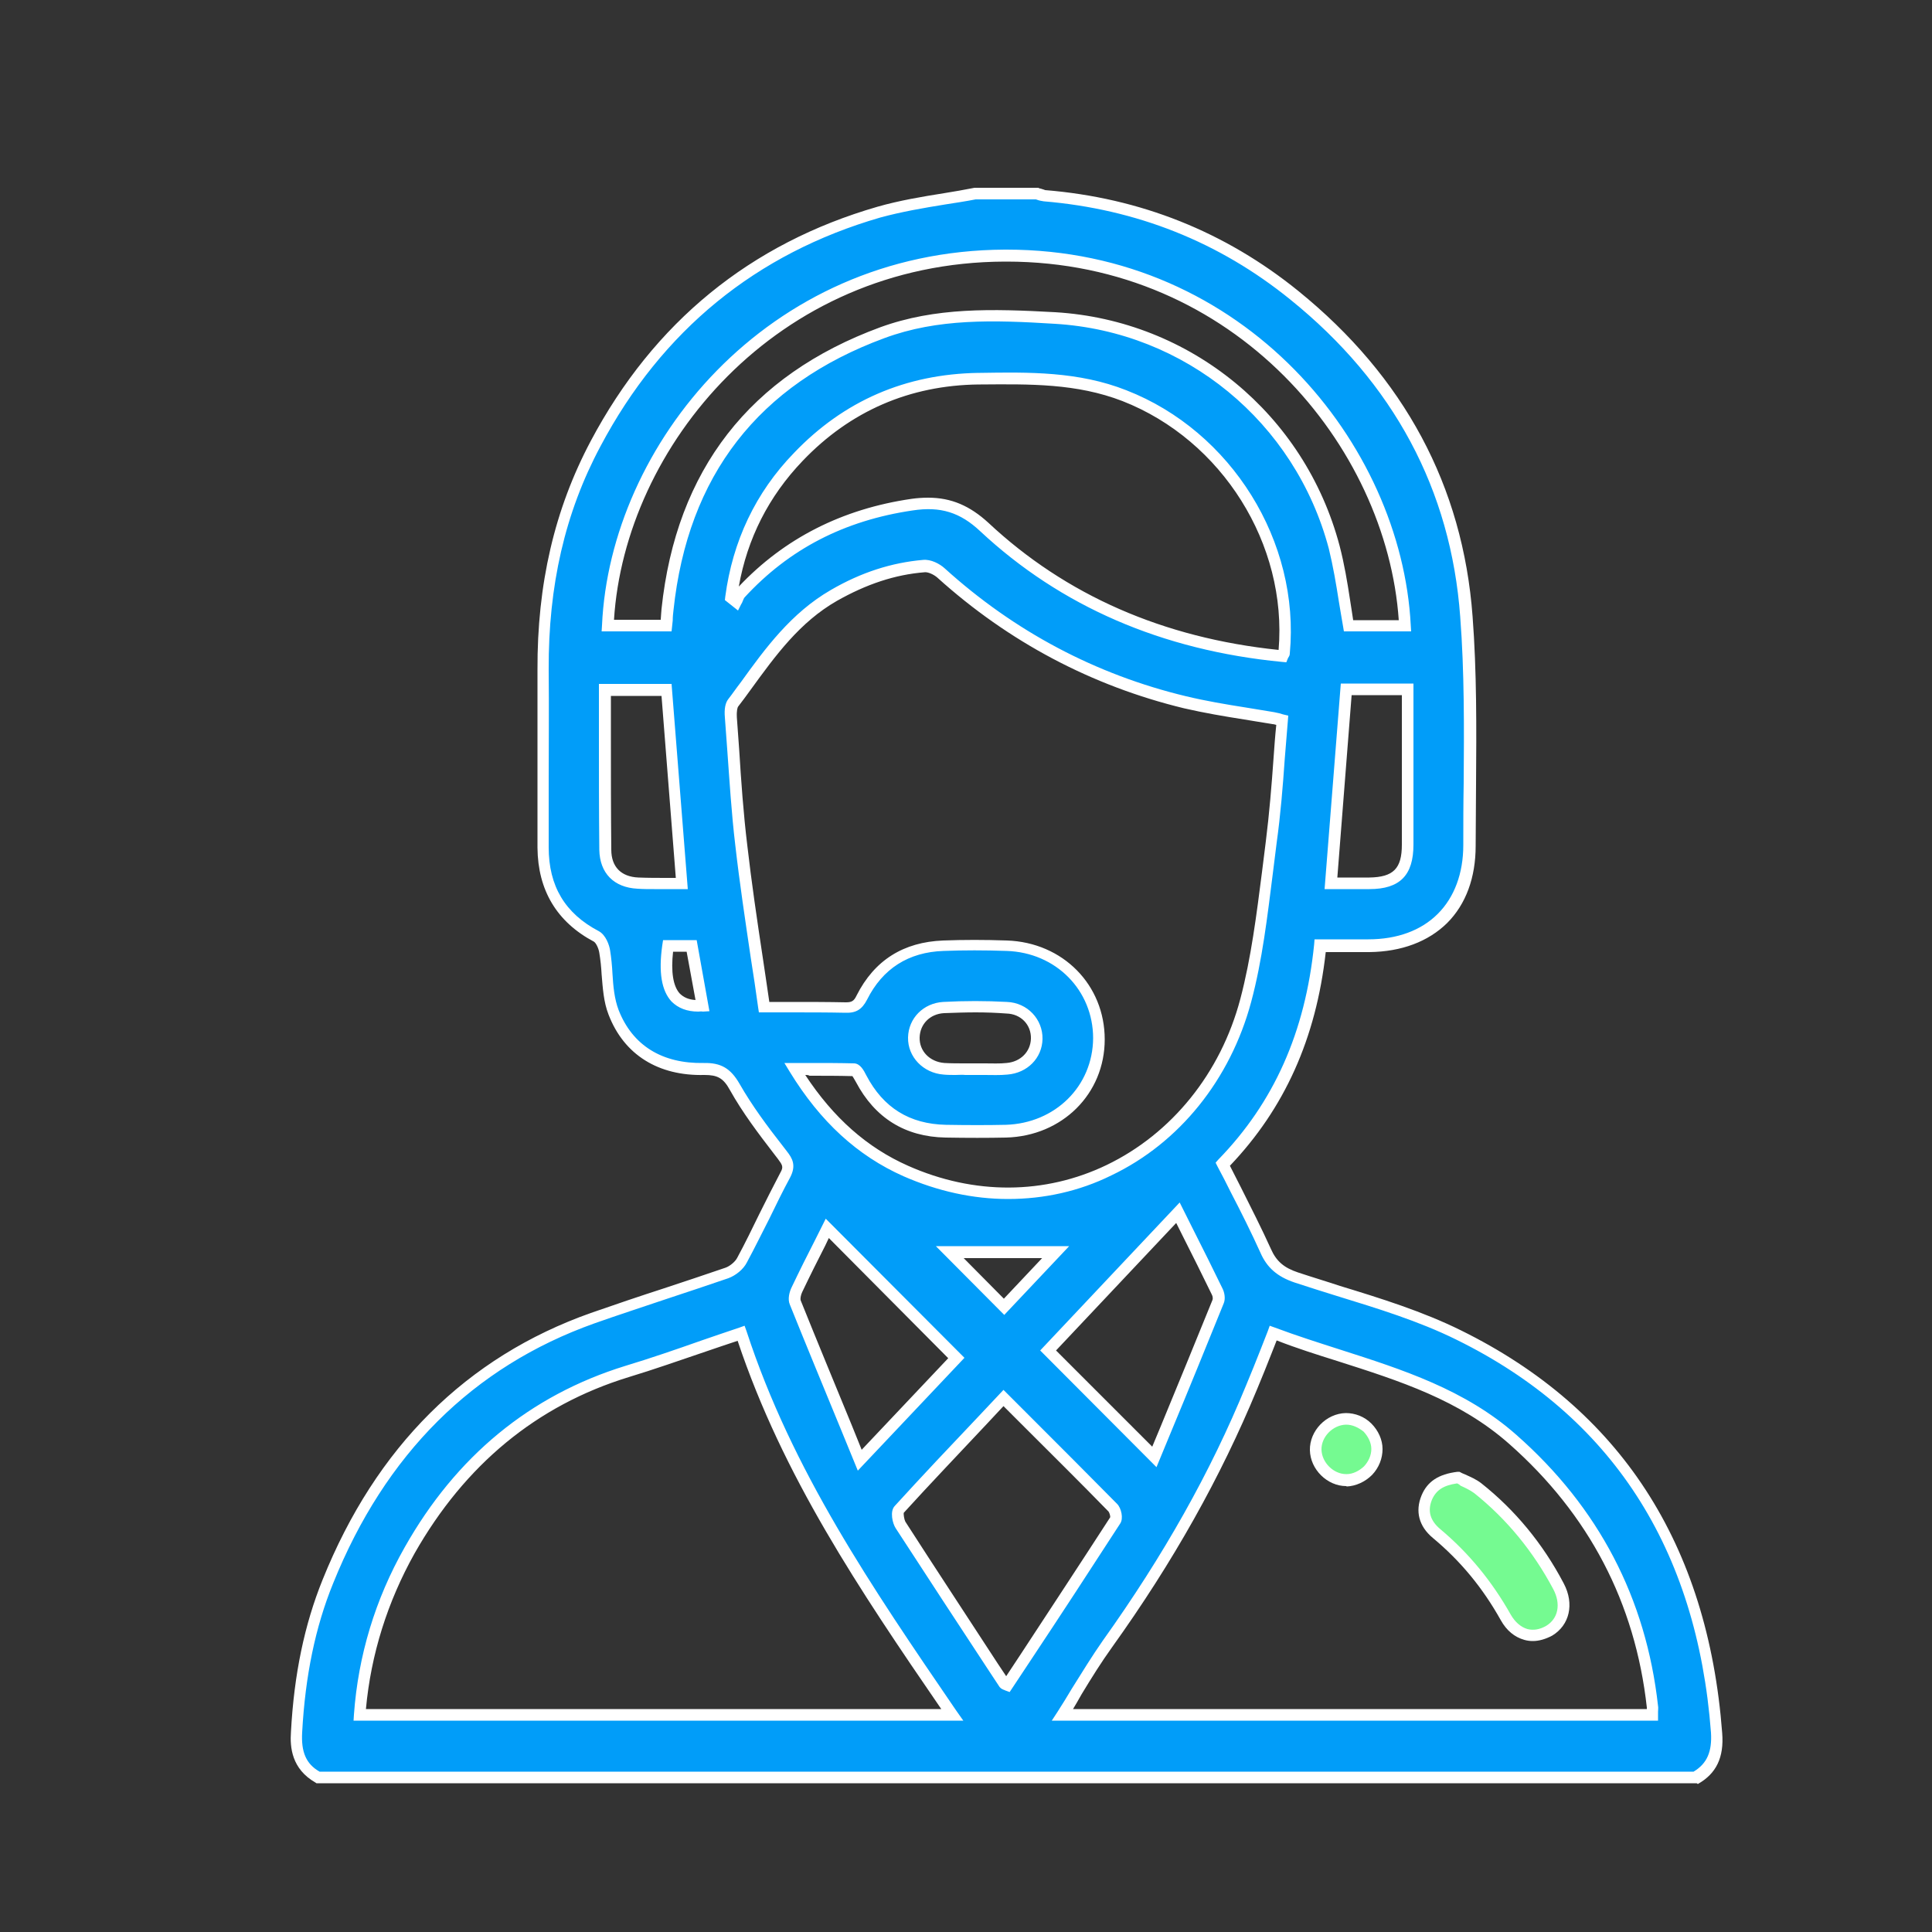
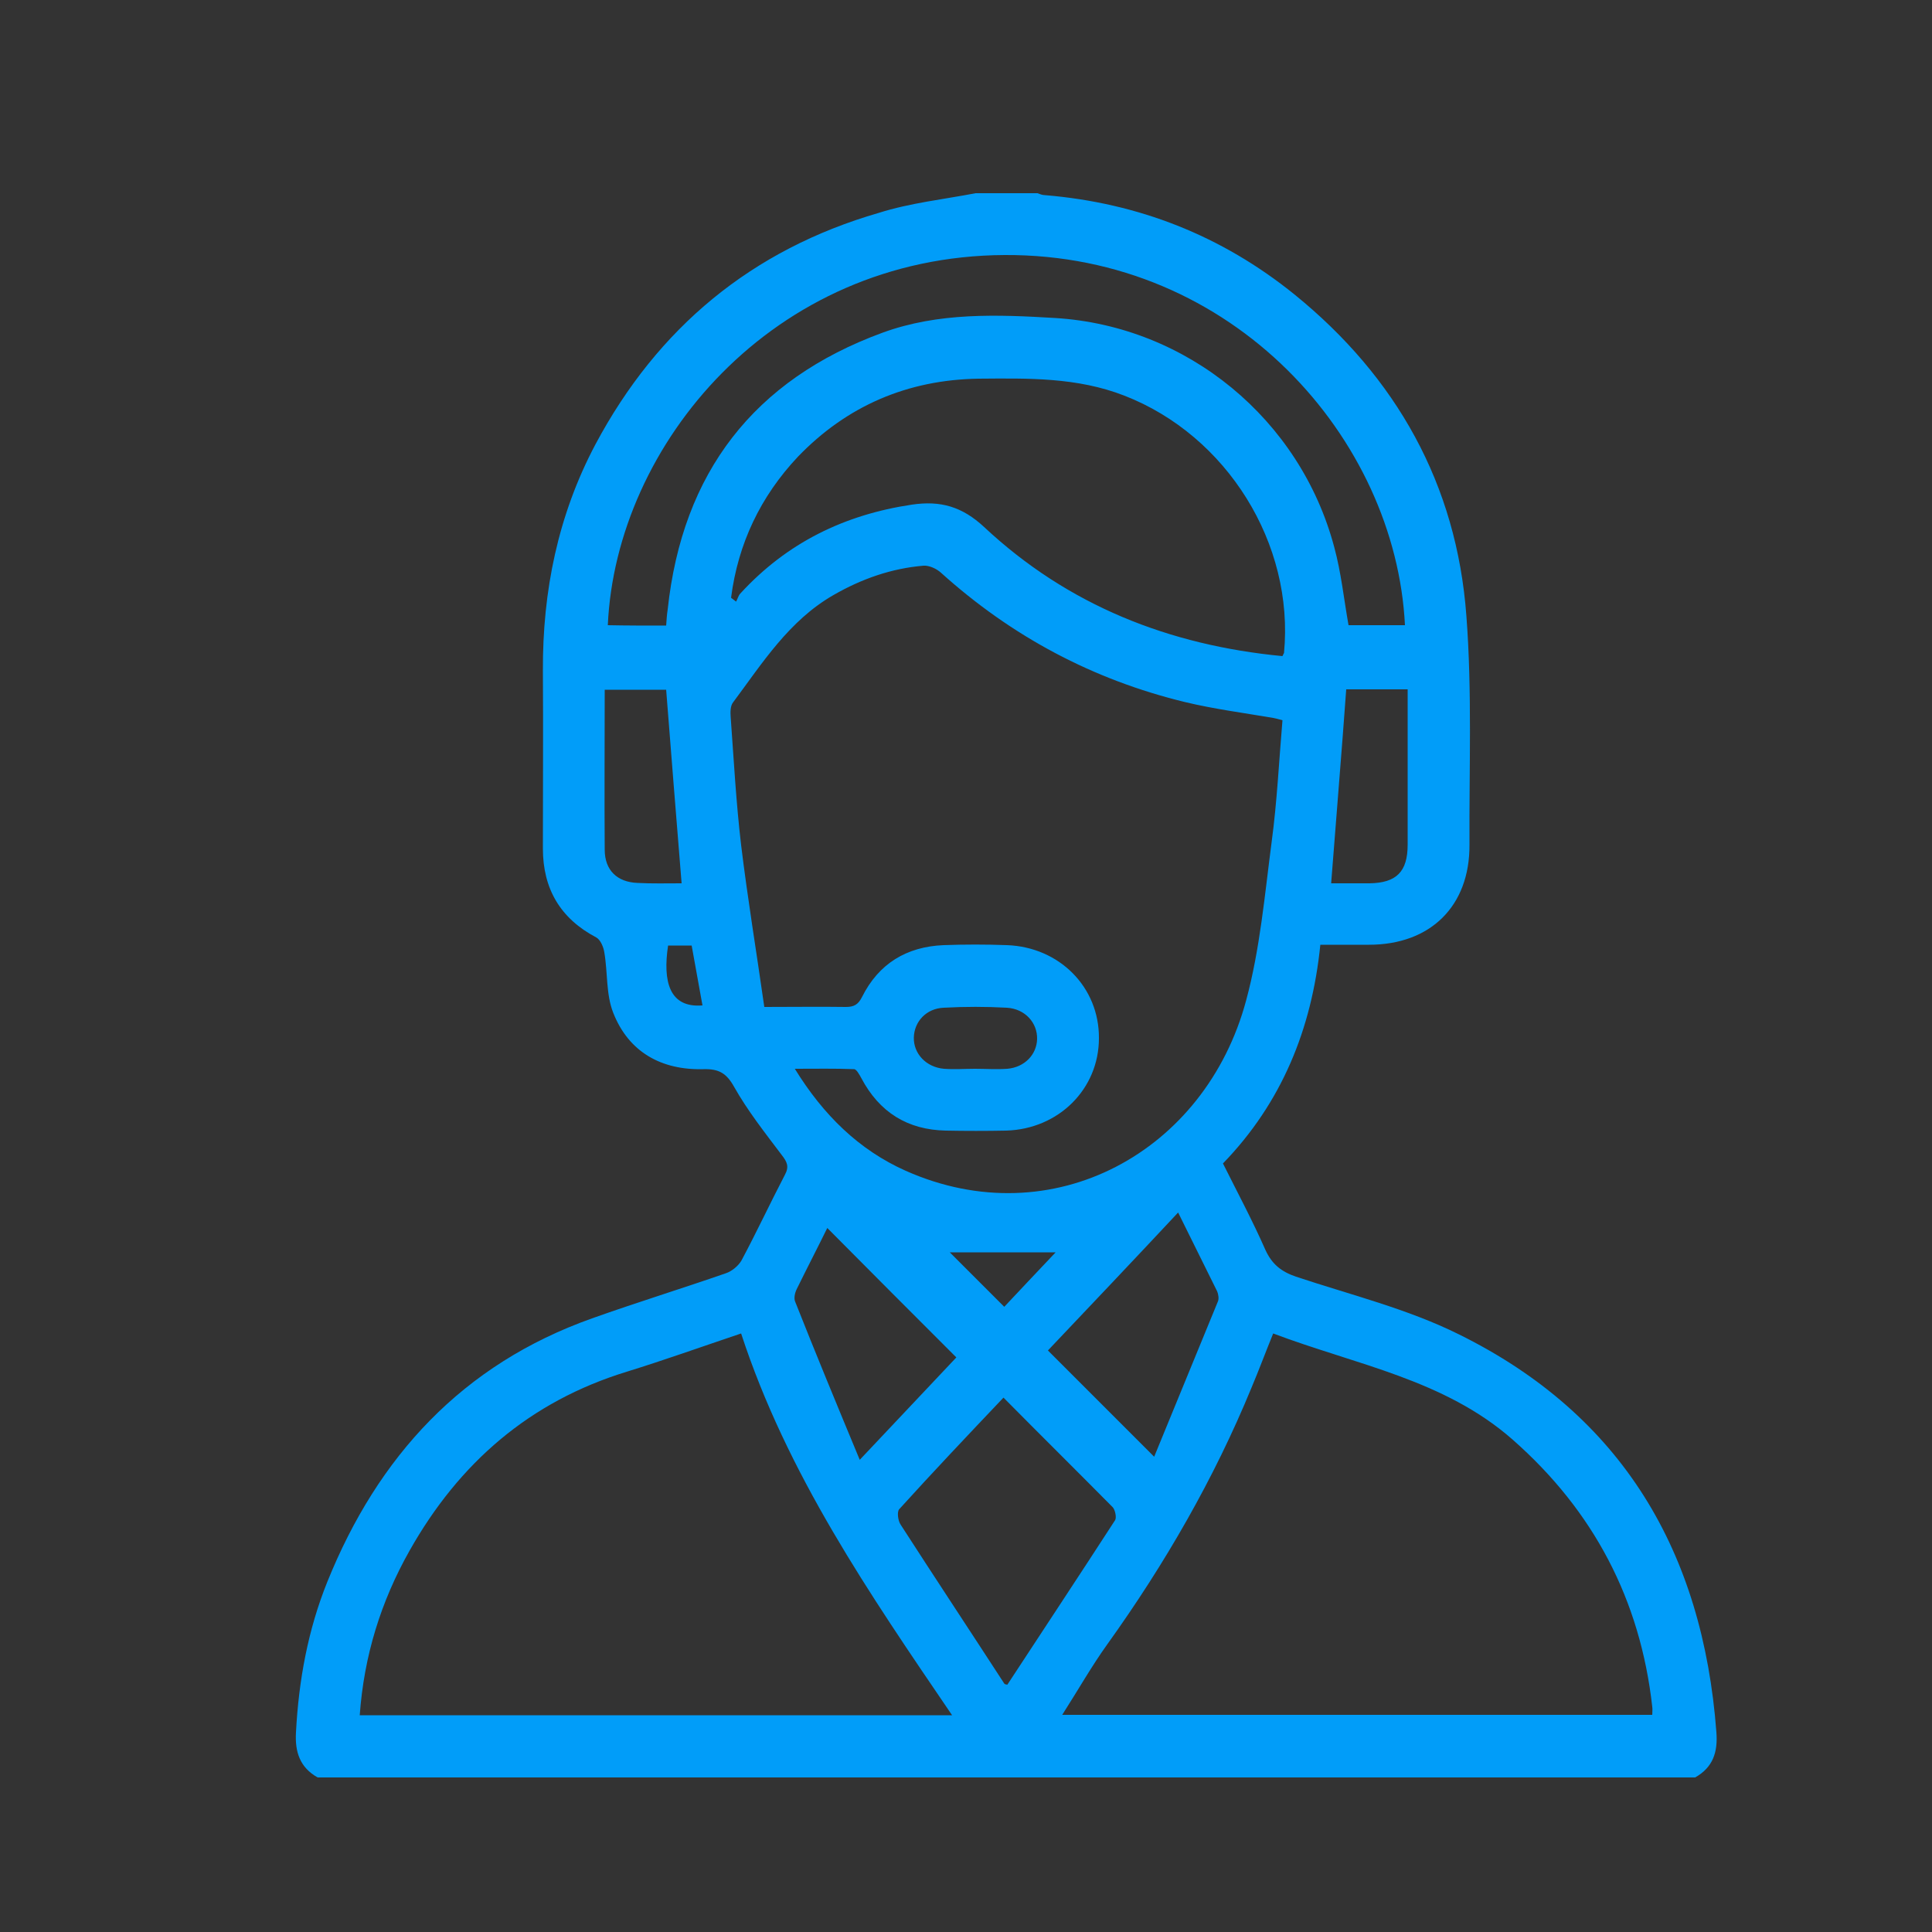
<svg xmlns="http://www.w3.org/2000/svg" id="Layer_1" x="0px" y="0px" viewBox="0 0 500 500" style="enable-background:new 0 0 500 500;" xml:space="preserve">
  <rect x="0" y="0" width="500" height="500" fill="#333333" stroke="none" />
  <style type="text/css">	.st0{fill:#019DF9;}	.st1{fill:#FFFFFF;}	.st2{fill:#75FA91;}</style>
  <g>
    <g>
      <path class="st0" d="M252.5,50c5.3,0,10.7,0,16,0c0.6,0.2,1.2,0.5,1.9,0.5c24.2,2,45.8,10.5,64.6,25.7   c26.4,21.4,42,49.2,44.5,83.2c1.5,19.6,0.7,39.5,0.8,59.2c0.1,15.9-10.1,25.9-26,25.9c-4.1,0-8.2,0-12.6,0   c-2.2,21.8-10,40.9-25.2,56.6c3.8,7.6,7.7,14.9,11,22.4c1.7,3.7,4.1,5.6,7.9,6.9c14.1,4.7,28.8,8.3,42.1,14.9   c42.4,20.9,63.2,56.4,66.7,103c0.4,5.2-0.9,9.1-5.5,11.7c-118.8,0-237.6,0-356.5,0c-4.6-2.6-5.9-6.6-5.6-11.7   c0.7-13.4,3.1-26.5,8.1-38.9c13.1-32.5,35-56.3,68.5-68.2c11.5-4.1,23.2-7.7,34.7-11.7c1.5-0.5,3.2-1.9,4-3.3   c3.9-7.3,7.4-14.8,11.2-22.1c1.2-2.2,0.6-3.4-0.8-5.2c-4.3-5.7-8.8-11.4-12.3-17.6c-2-3.6-4-4.7-7.9-4.6   c-10.9,0.3-19.4-4.4-23.4-14.6c-1.9-4.8-1.4-10.4-2.3-15.6c-0.2-1.4-1-3.3-2.1-3.9c-9.3-4.9-13.8-12.6-13.8-23   c0-15.3,0.1-30.7,0-46c-0.1-20.6,3.9-40.3,13.6-58.6c16.1-30.2,40.5-50.4,73.3-59.9C235.6,52.5,244.2,51.6,252.5,50z M197.8,260.6   c7.8,0,14.4-0.1,21.1,0c2.1,0,3.2-0.6,4.2-2.6c4.3-8.6,11.5-13,21.1-13.4c5.5-0.2,10.9-0.2,16.4,0c13.6,0.5,23.9,10.9,23.8,24.1   c0,13.1-10.4,23.5-24,23.9c-5.2,0.1-10.4,0.1-15.6,0c-9.9-0.2-17.2-4.7-21.9-13.6c-0.5-0.9-1.2-2.2-1.8-2.3   c-4.9-0.2-9.9-0.1-15.4-0.1c7.4,12,16.6,21,28.7,26.4c38,16.9,77.6-4.9,88.1-44.1c3.6-13.3,4.8-27.3,6.6-41   c1.4-10.4,1.9-20.9,2.8-31.5c-1.1-0.3-1.8-0.5-2.4-0.6c-7.6-1.3-15.3-2.3-22.8-4.1c-23.9-5.8-44.9-17-63.2-33.5   c-1.1-1-3-1.9-4.5-1.8c-8.3,0.7-16,3.4-23.3,7.6c-11.5,6.6-18.4,17.6-26,27.8c-0.7,0.9-0.7,2.5-0.6,3.8c0.8,11,1.4,22.1,2.7,33.1   C193.5,232.7,195.8,246.5,197.8,260.6z M191.8,345.1c-10.4,3.5-19.9,6.9-29.6,9.9c-25.1,7.7-43.4,23.6-56.2,46.3   c-7.4,13.1-11.8,27.2-12.9,42.6c50.9,0,101.6,0,153.3,0C224.9,412.3,203.7,381.5,191.8,345.1z M329.5,345.1c-2,4.9-3.7,9.5-5.6,14   c-9.7,23.6-22.4,45.6-37.3,66.4c-4.1,5.7-7.6,11.9-11.7,18.3c51.4,0,102,0,152.7,0c0-0.8,0.1-1.4,0-2.1   c-3.1-27.7-15.2-50.7-36.1-69.1C373.8,357,350.9,353.2,329.5,345.1z M189.2,154.7c0.4,0.3,0.9,0.7,1.3,1c0.4-0.7,0.6-1.6,1.1-2.1   c12-13.1,26.9-20.4,44.4-23c7.4-1.1,13,0.5,18.7,5.8c21.7,20.3,47.9,30.6,77.2,33.4c0.1-0.3,0.3-0.6,0.4-0.8   c2.7-28.3-14.8-56.3-41.3-66.6c-12.3-4.8-25-4.5-37.8-4.4c-18.3,0.3-34,7-46.7,20.2C196.8,128.5,191,140.7,189.2,154.7z    M172.4,161.9c0.1-1.6,0.2-2.9,0.4-4.2c3.8-35.4,22.3-59.4,55.6-71.6c14.5-5.3,29.7-4.7,44.7-3.8c34.2,2.1,63.4,26.2,72.2,59.3   c1.8,6.6,2.5,13.5,3.7,20.2c4.8,0,9.7,0,14.6,0C361.2,113.6,319.3,65.7,260,66c-60.1,0.3-100.6,49.1-102.7,95.8   C162.2,161.9,167.1,161.9,172.4,161.9z M259.7,361.7c-9.3,9.8-18.3,19.3-27,28.9c-0.6,0.7-0.3,3,0.4,4   c8.9,13.8,17.9,27.4,26.8,41.1c0.1,0.2,0.4,0.2,0.8,0.3c9.3-14.2,18.7-28.4,27.9-42.6c0.4-0.7,0-2.6-0.6-3.3   C278.8,380.8,269.4,371.5,259.7,361.7z M271.2,349.5c9,9,17.9,17.9,27.5,27.5c5.5-13.4,11-26.8,16.5-40.2c0.3-0.7,0.1-1.9-0.2-2.6   c-3.3-6.7-6.6-13.3-10.1-20.4C293.4,326.1,282.2,337.9,271.2,349.5z M222.5,377.8c9.3-9.8,17.5-18.6,25-26.5   c-11.4-11.4-22.5-22.5-33.4-33.5c-2.4,4.9-5.2,10.3-7.9,15.8c-0.5,1-0.8,2.4-0.4,3.3C211.1,350.3,216.6,363.6,222.5,377.8z    M176.4,228.6c-1.4-17.1-2.7-33.6-4-50.1c-5.3,0-10.6,0-15.9,0c0,14-0.1,27.7,0,41.4c0,5.3,3.2,8.4,8.5,8.6   C168.8,228.7,172.5,228.6,176.4,228.6z M344.5,228.6c3.4,0,6.7,0,9.9,0c7-0.1,9.9-3,9.9-10c0-12,0-24,0-35.9c0-1.4,0-2.8,0-4.3   c-5.7,0-10.8,0-15.9,0C347.2,195.1,345.8,211.6,344.5,228.6z M252.3,276.6c2.8,0,5.6,0.2,8.4,0c4.5-0.4,7.6-3.7,7.7-7.7   c0.1-4.2-3.1-7.8-7.8-8.1c-5.4-0.3-10.9-0.3-16.4,0c-4.5,0.2-7.6,3.6-7.7,7.7c-0.1,4.2,3.2,7.7,7.8,8.1   C247,276.8,249.7,276.6,252.3,276.6z M273.2,324.1c-10,0-19.2,0-27.4,0c4.2,4.2,9.1,9.1,14.1,14.1   C264,333.8,268.4,329.2,273.2,324.1z M172.9,244.7c-1.4,9.3,0.3,16.2,8.9,15.5c-0.9-5.2-1.9-10.3-2.8-15.5   C176.8,244.7,175,244.7,172.9,244.7z" />
-       <path class="st1" d="M439.1,461.5H81.9l-0.3-0.2c-6.1-3.5-6.6-9.1-6.3-13.1c0.8-14.9,3.5-27.8,8.2-39.4   c13.8-34.3,37.2-57.6,69.4-69c6.3-2.2,12.8-4.4,19-6.4c5.2-1.7,10.5-3.5,15.8-5.3c1.2-0.4,2.6-1.6,3.1-2.6c2-3.7,3.9-7.6,5.7-11.3   c1.8-3.6,3.6-7.2,5.5-10.8c0.8-1.4,0.5-1.9-0.7-3.5l-1-1.3c-4-5.2-8.1-10.6-11.4-16.5c-1.7-3.1-3.2-3.9-6.6-3.9   c-11.9,0.3-20.8-5.2-24.8-15.6c-1.3-3.3-1.5-6.9-1.8-10.4c-0.1-1.9-0.3-3.8-0.6-5.6c-0.2-1.3-0.9-2.6-1.4-2.9   c-9.6-5.1-14.5-13.3-14.6-24.3c0-5.5,0-11,0-16.5c0-9.7,0-19.7,0-29.5c-0.1-22.2,4.4-41.6,13.8-59.3   c16.3-30.7,41.3-51.1,74.2-60.6c5.6-1.6,11.5-2.6,17.2-3.5c2.6-0.4,5.3-0.9,7.9-1.4h0.3h16.2l0.2,0.1c0.2,0.1,0.5,0.1,0.7,0.2   c0.3,0.1,0.7,0.2,0.9,0.3c24.6,2,46.6,10.8,65.5,26.1c27.4,22.2,42.6,50.5,45.1,84.2c1.1,14.4,1,29.1,0.9,43.4   c0,5.2-0.1,10.6-0.1,16c0,8.2-2.5,15.1-7.4,20c-4.9,4.8-11.8,7.4-20.1,7.5c-2.8,0-5.6,0-8.5,0h-2.8c-2.5,22.4-10.7,40.5-24.8,55.3   c1,1.9,1.9,3.8,2.9,5.7c2.6,5.2,5.3,10.5,7.7,15.8c1.4,3.2,3.4,4.9,7,6.1s7.3,2.3,10.9,3.5c10.5,3.2,21.4,6.6,31.3,11.5   c41.2,20.3,63.9,55.3,67.6,104.2c0.5,6.3-1.5,10.5-6.3,13.2L439.1,461.5z M82.7,458.5h355.6c3.5-2.1,4.8-5.2,4.5-10.1   c-3.6-47.7-25.8-82-65.9-101.7c-9.7-4.8-20.5-8.1-30.9-11.3c-3.6-1.1-7.3-2.3-11-3.5c-4.4-1.5-7.1-3.8-8.8-7.7   c-2.4-5.3-4.9-10.3-7.7-15.7c-1.1-2.2-2.2-4.4-3.4-6.6l-0.5-1l0.7-0.8c14.4-14.8,22.5-33,24.8-55.7l0.1-1.3h5.5c2.9,0,5.7,0,8.4,0   c7.5,0,13.7-2.3,18-6.6s6.6-10.5,6.6-17.8c0-5.3,0-10.7,0.1-16c0.1-14.2,0.2-28.8-0.9-43.1c-2.4-32.8-17.2-60.5-44-82.1   c-18.4-14.9-39.8-23.4-63.8-25.4c-0.6-0.1-1.2-0.2-1.7-0.4c-0.1,0-0.2-0.1-0.3-0.1h-15.6c-2.6,0.5-5.2,0.9-7.8,1.3   c-5.6,0.9-11.4,1.9-16.9,3.4c-32.1,9.3-56.5,29.2-72.4,59.2c-9.2,17.2-13.5,36.1-13.4,57.8c0.1,9.8,0,19.8,0,29.5   c0,5.5,0,11,0,16.5c0,10,4.2,17.1,13,21.7c1.8,1,2.7,3.6,2.9,5c0.3,1.9,0.5,3.9,0.6,5.9c0.2,3.4,0.5,6.6,1.6,9.5   c3.6,9.2,11.3,13.9,22,13.7c4.5-0.1,7,1.4,9.3,5.4c3.2,5.6,7.2,11,11.2,16.1l1,1.3c1.5,1.9,2.5,3.7,0.9,6.8   c-1.9,3.5-3.7,7.2-5.4,10.7c-1.9,3.7-3.8,7.6-5.8,11.3c-0.9,1.8-2.9,3.4-4.8,4.1c-5.3,1.8-10.6,3.6-15.8,5.3   c-6.2,2.1-12.7,4.2-18.9,6.4c-31.4,11.2-54.1,33.8-67.6,67.3c-4.6,11.3-7.2,23.9-8,38.5C77.9,453.4,79.2,456.5,82.7,458.5z    M429.2,445.3h-157l1.5-2.3c1.3-2,2.5-4,3.7-6c2.7-4.3,5.2-8.4,8-12.4c15.7-22,27.9-43.6,37.1-66.1c1.3-3.1,2.5-6.1,3.8-9.4   c0.6-1.5,1.2-3.1,1.8-4.6l0.5-1.4l1.4,0.5c5.6,2.1,11.3,3.9,16.9,5.7c15.9,5.1,32.3,10.3,45.6,22.1c21.2,18.7,33.5,42.2,36.6,70.1   c0.1,0.5,0,1,0,1.5c0,0.2,0,0.5,0,0.7v1.6L429.2,445.3L429.2,445.3z M277.7,442.3h148.5c0-0.1,0-0.3,0-0.4   c-3-27.1-15-50-35.6-68.2c-12.9-11.4-28.3-16.3-44.6-21.5c-5.1-1.6-10.5-3.3-15.6-5.3c-0.4,1.1-0.9,2.2-1.3,3.3   c-1.3,3.3-2.5,6.3-3.8,9.4c-9.4,22.7-21.6,44.5-37.5,66.7c-2.8,3.9-5.3,7.9-7.9,12.2C279.2,439.8,278.4,441.1,277.7,442.3z    M249.3,445.3H91.5l0.1-1.6c1.1-15.2,5.5-29.8,13.1-43.2c13.3-23.6,32.5-39.4,57.1-47c6.6-2,13-4.2,19.8-6.6   c3.2-1.1,6.4-2.2,9.7-3.3l1.4-0.5l0.5,1.4c11.8,36.1,32.4,66.2,54.2,98.1L249.3,445.3z M94.7,442.3h148.9   c-21.2-30.9-41-60.3-52.7-95.3c-2.8,0.9-5.6,1.9-8.3,2.8c-6.8,2.3-13.3,4.6-19.9,6.6c-23.8,7.3-42.4,22.7-55.4,45.6   C100.3,414.5,96,428.1,94.7,442.3z M261.3,437.9l-1.1-0.4c-0.1,0-0.2-0.1-0.2-0.1c-0.3-0.1-0.9-0.3-1.3-0.8l-2.9-4.4   c-7.9-12-16-24.4-24-36.7c-0.8-1.2-1.6-4.4-0.2-5.8c7.1-7.8,14.2-15.3,21.7-23.2l6.4-6.8l6.8,6.8c7.8,7.8,15.2,15.2,22.6,22.7   c1.1,1.1,1.7,3.8,0.8,5.1c-7.7,11.9-15.6,24-23.3,35.6L261.3,437.9z M233.9,391.5c-0.1,0.4,0.1,1.7,0.4,2.3   c7.9,12.3,16.1,24.7,23.9,36.7l2.2,3.3l3.7-5.6c7.6-11.6,15.5-23.6,23.2-35.5c0.1-0.4-0.2-1.2-0.4-1.5   c-7.4-7.6-14.8-14.9-22.6-22.7l-4.6-4.6l-4.3,4.6C248,376.4,240.9,383.8,233.9,391.5z M287.3,392.7L287.3,392.7L287.3,392.7z    M222,380.6l-4.3-10.5c-4.6-11.2-9-21.8-13.3-32.5c-0.6-1.4-0.1-3.3,0.5-4.5c2-4.2,4-8.2,6-12.1l2.8-5.6l35.9,36L222,380.6z    M214.5,320.4l-0.9,1.9c-2,3.9-4,7.9-6,12.1c-0.4,0.8-0.5,1.8-0.4,2.1c4.3,10.7,8.7,21.3,13.3,32.5l2.5,6.2l22.4-23.7L214.5,320.4   z M299.3,379.7l-30.1-30.2l36.1-38.3l3.4,6.8c2.7,5.3,5.2,10.4,7.7,15.5c0.5,1,0.8,2.6,0.3,3.8c-4.5,11.1-9.1,22.4-13.6,33.2   L299.3,379.7z M273.3,349.5l24.9,24.9l2-4.8c4.5-10.9,9.1-22.1,13.6-33.2c0.1-0.2,0.1-0.9-0.2-1.4c-2.5-5.1-5-10.2-7.7-15.5   l-1.5-3L273.3,349.5z M259.9,340.3l-17.7-17.8h34.5L259.9,340.3z M249.4,325.6l10.4,10.5l9.9-10.5H249.4z M260.9,310.3   c-9.1,0-18.2-2-27.1-5.9c-11.9-5.3-21.5-14.1-29.4-27l-1.4-2.3h2.7c1.3,0,2.6,0,3.9,0c4,0,7.8,0,11.5,0.1c1.5,0.1,2.4,1.7,3.1,3.1   c4.4,8.4,11.2,12.6,20.6,12.8c5.7,0.1,10.8,0.1,15.5,0c12.8-0.4,22.5-10,22.6-22.4c0-12.4-9.6-22.2-22.4-22.6   c-5.6-0.2-11.1-0.2-16.3,0c-9.1,0.3-15.8,4.6-19.8,12.6c-1.3,2.5-2.8,3.5-5.6,3.4c-4.7-0.1-9.5-0.1-14.6-0.1c-2.1,0-4.2,0-6.5,0   h-1.3l-0.2-1.3c-0.6-4.3-1.2-8.5-1.9-12.8c-1.4-9.5-2.9-19.4-4-29.1c-1-8.3-1.5-16.7-2.1-24.9c-0.2-2.7-0.4-5.5-0.6-8.2   c-0.2-2.2,0.1-3.8,0.9-4.8c1.1-1.4,2.1-2.9,3.2-4.3c6.4-8.9,13.1-18,23.3-23.9c7.9-4.6,15.8-7.1,23.9-7.8c2-0.2,4.3,1,5.6,2.2   c18,16.3,39.1,27.5,62.5,33.1c5,1.2,10.3,2.1,15.4,2.9c2.4,0.4,4.9,0.8,7.3,1.2c0.4,0.1,0.9,0.2,1.4,0.3c0.3,0.1,0.6,0.2,1,0.3   l1.3,0.3l-0.1,1.3c-0.3,3.3-0.5,6.5-0.8,9.8c-0.5,7.2-1.1,14.6-2.1,21.8c-0.3,2.7-0.7,5.3-1,8c-1.4,11-2.7,22.4-5.6,33.2   c-5.4,20.1-18.6,36.5-36.2,44.9C279.3,308.3,270.2,310.3,260.9,310.3z M208.4,278.2c7.3,11.1,16,18.8,26.6,23.5   c17.1,7.6,35.4,7.5,51.4-0.2c16.8-8.1,29.5-23.7,34.6-43c2.8-10.6,4.2-21.9,5.6-32.8c0.3-2.7,0.7-5.3,1-8c0.9-7.2,1.5-14.5,2-21.6   c0.2-2.8,0.4-5.7,0.7-8.5c-0.4-0.1-0.7-0.2-1-0.2c-2.4-0.4-4.8-0.8-7.3-1.2c-5.1-0.8-10.4-1.7-15.6-2.9   c-23.9-5.8-45.4-17.2-63.8-33.8c-0.9-0.8-2.4-1.5-3.3-1.4c-7.7,0.6-15.1,3.1-22.7,7.4c-9.6,5.5-15.8,14-22.4,23.1   c-1.1,1.5-2.1,2.9-3.2,4.3c-0.1,0.2-0.4,0.8-0.3,2.8c0.2,2.8,0.4,5.5,0.6,8.3c0.5,8.1,1.1,16.6,2.1,24.8c1.1,9.6,2.5,19.1,4,29   c0.6,3.8,1.1,7.6,1.7,11.5c1.8,0,3.5,0,5.2,0c5.1,0,9.9,0,14.6,0.1c1.5,0,2.1-0.3,2.8-1.8c4.6-9.1,12.1-13.8,22.4-14.2   c5.2-0.2,10.8-0.2,16.5,0c14.5,0.5,25.3,11.5,25.3,25.6c0,14.1-11,25-25.5,25.4c-4.8,0.1-9.9,0.1-15.7,0   c-10.5-0.2-18.3-5.1-23.2-14.4c-0.2-0.3-0.6-1.1-0.9-1.5c-3.6-0.1-7.2-0.1-11.1-0.1C209.2,278.2,208.8,278.2,208.4,278.2z    M247.3,278.2c-1,0-2.1,0-3.1-0.1c-5.3-0.4-9.3-4.6-9.2-9.6s4-8.9,9.1-9.2c5.5-0.3,11.1-0.3,16.5,0c5.3,0.2,9.3,4.5,9.2,9.6   c-0.1,4.9-3.9,8.8-9.1,9.2c-2,0.2-4,0.1-5.9,0.1c-0.9,0-1.7,0-2.6,0c-0.8,0-1.6,0-2.4,0C249.1,278.1,248.2,278.2,247.3,278.2z    M252.5,262c-2.7,0-5.5,0.1-8.2,0.2c-3.6,0.2-6.2,2.8-6.3,6.3s2.6,6.3,6.4,6.6c1.8,0.1,3.5,0.1,5.4,0.1c0.8,0,1.6,0,2.5,0l0,0   c0.9,0,1.8,0,2.6,0c1.9,0,3.8,0.1,5.6-0.1c3.6-0.3,6.2-2.9,6.3-6.3c0.1-3.6-2.6-6.4-6.3-6.5C257.9,262.1,255.2,262,252.5,262z    M180.7,261.8c-2.9,0-5.2-0.9-6.9-2.6c-2.6-2.8-3.4-7.6-2.4-14.6l0.2-1.3h8.7l3.3,18.4l-1.7,0.1   C181.5,261.7,181.1,261.8,180.7,261.8z M174.2,246.2c-0.6,5.3,0,9,1.7,10.9c1,1,2.3,1.6,4.1,1.7l-2.3-12.5h-3.5V246.2z    M169.3,230.1c-1.4,0-2.9,0-4.3-0.1c-6.1-0.3-9.8-4-9.9-10.1c-0.1-9.8-0.1-19.8-0.1-29.5c0-4,0-8,0-12V177h18.8l4.2,53.1h-1.6   c-1.2,0-2.5,0-3.6,0C171.6,230.1,170.5,230.1,169.3,230.1z M158.1,180c0,3.5,0,7,0,10.5c0,10.1,0,19.7,0.1,29.4c0,4.4,2.5,7,7,7.2   c2.5,0.1,5,0.1,7.6,0.1c0.7,0,1.4,0,2.1,0l-3.7-47.1h-13.1L158.1,180L158.1,180z M350.7,230.1c-1,0-2,0-3.1,0h-4.8l4.2-53.2h18.8   v16.3c0,8.5,0,16.9,0,25.4c0,7.9-3.5,11.5-11.4,11.5C353.2,230.1,352,230.1,350.7,230.1z M346.1,227.1h1.5c2.3,0,4.5,0,6.8,0   c6.2-0.1,8.4-2.3,8.4-8.5c0-8.5,0-16.9,0-25.4v-13.3h-13L346.1,227.1z M332.9,171.4l-1.1-0.1c-31.1-3-57.3-14.4-78.1-33.8   c-5.2-4.9-10.3-6.5-17.5-5.4c-17.7,2.6-32,10-43.5,22.5c-0.2,0.2-0.3,0.6-0.5,1c-0.1,0.3-0.2,0.5-0.4,0.8L191,158l-3.4-2.7   l0.1-0.9c1.9-14.3,7.8-26.9,17.8-37.2c12.9-13.5,28.9-20.4,47.7-20.7h0.5c12.5-0.2,25.4-0.4,37.8,4.5c27.2,10.6,45,39.2,42.3,68.1   c0,0.5-0.2,0.8-0.4,1.1c0,0.1-0.1,0.1-0.1,0.2L332.9,171.4z M240.2,128.8c6,0,10.8,2.1,15.6,6.5c20,18.7,45.2,29.8,75.1,32.9   c2.3-27.3-14.6-54.3-40.4-64.4c-11.9-4.6-23.9-4.4-36.7-4.3h-0.5c-17.9,0.2-33.3,6.9-45.6,19.8c-8.8,9.2-14.3,20.1-16.5,32.5   c11.8-12.5,26.8-20.1,44.7-22.7C237.3,128.9,238.8,128.8,240.2,128.8z M173.8,163.4h-18.1l0.1-1.6c2.1-46.5,42.5-96.9,104.2-97.2   c0.2,0,0.4,0,0.5,0c61.6,0,102.2,50.4,104.6,97.2l0.1,1.6h-17.4l-0.2-1.2c-0.4-2.1-0.7-4.3-1.1-6.5c-0.7-4.5-1.5-9.2-2.6-13.7   c-8.7-32.8-37.2-56.2-70.9-58.2c-16-1-30.3-1.4-44.1,3.7c-32.6,12-50.9,35.6-54.6,70.4c-0.1,0.9-0.2,1.7-0.2,2.7L173.8,163.4z    M158.9,160.4H171v-0.1c0.1-1,0.1-1.9,0.2-2.7c3.8-36,22.9-60.5,56.6-72.9c14.3-5.2,28.9-4.8,45.3-3.9c35,2.1,64.6,26.4,73.6,60.5   c1.2,4.6,2,9.4,2.7,14c0.3,1.7,0.5,3.4,0.8,5.2H362c-3.1-45-42.4-92.8-101.5-92.8c-0.2,0-0.3,0-0.5,0   C200.8,67.9,161.7,115.7,158.9,160.4z" />
    </g>
    <g>
-       <path class="st2" d="M377.3,382.3c1.2,0.6,3.4,1.3,5.1,2.7c8.8,7,15.7,15.5,20.9,25.4c2.4,4.6,1.4,9.2-2.5,11.5   c-4,2.4-8.6,1.2-11.2-3.5c-4.7-8.4-10.6-15.6-17.9-21.7c-2.9-2.4-4.1-5.6-2.5-9.3C370.5,384.3,373,382.8,377.3,382.3z" />
-       <path class="st1" d="M396.7,424.7c-0.8,0-1.5-0.1-2.2-0.3c-2.5-0.7-4.6-2.4-6.1-5.1c-4.7-8.4-10.4-15.3-17.6-21.3   c-3.6-3-4.6-6.9-2.9-11c1.5-3.6,4.4-5.5,9.3-6.1h0.5l0.4,0.2c0.3,0.2,0.7,0.3,1.1,0.5c1.3,0.6,2.8,1.2,4.2,2.3   c8.7,6.9,15.9,15.6,21.3,25.9c2.8,5.3,1.5,10.8-3,13.5C400,424.2,398.3,424.7,396.7,424.7z M377.1,383.9c-3.5,0.5-5.4,1.7-6.5,4.2   c-1.2,2.9-0.5,5.4,2.1,7.6c7.4,6.2,13.4,13.5,18.3,22.2c1.1,1.9,2.6,3.2,4.3,3.7c1.6,0.4,3.2,0.1,4.8-0.8c3.2-1.9,3.9-5.7,1.9-9.5   c-5.2-9.8-12.1-18.2-20.5-24.9c-1.1-0.8-2.4-1.4-3.5-1.9C377.6,384.1,377.3,384,377.1,383.9z" />
-     </g>
+       </g>
    <g>
-       <path class="st2" d="M348.5,383.1c-4.2,0.1-8-3.6-8.1-7.8c-0.1-4.2,3.6-8,7.8-8.1c4.2-0.1,8,3.6,8.1,7.8   C356.4,379.2,352.7,383,348.5,383.1z" />
-       <path class="st1" d="M348.4,384.6c-4.9,0-9.3-4.3-9.4-9.3s4.2-9.5,9.3-9.6c2.4,0,4.8,0.9,6.6,2.7c1.8,1.8,2.9,4.2,2.9,6.6   s-0.9,4.8-2.7,6.7c-1.8,1.8-4.2,2.9-6.6,3l0,0C348.5,384.6,348.4,384.6,348.4,384.6z M348.4,368.7h-0.1c-3.4,0.1-6.4,3.2-6.3,6.5   s3.1,6.3,6.4,6.3h0.1l0,0c1.6,0,3.2-0.8,4.5-2c1.2-1.3,1.9-2.9,1.9-4.5s-0.8-3.2-2-4.5C351.5,369.4,350,368.7,348.4,368.7z" />
-     </g>
+       </g>
  </g>
  <g id="XMLID_9_" />
  <g id="XMLID_8_" />
  <g id="XMLID_7_" />
  <g id="XMLID_2_" />
  <g id="XMLID_5_" />
  <g id="XMLID_6_" />
</svg>